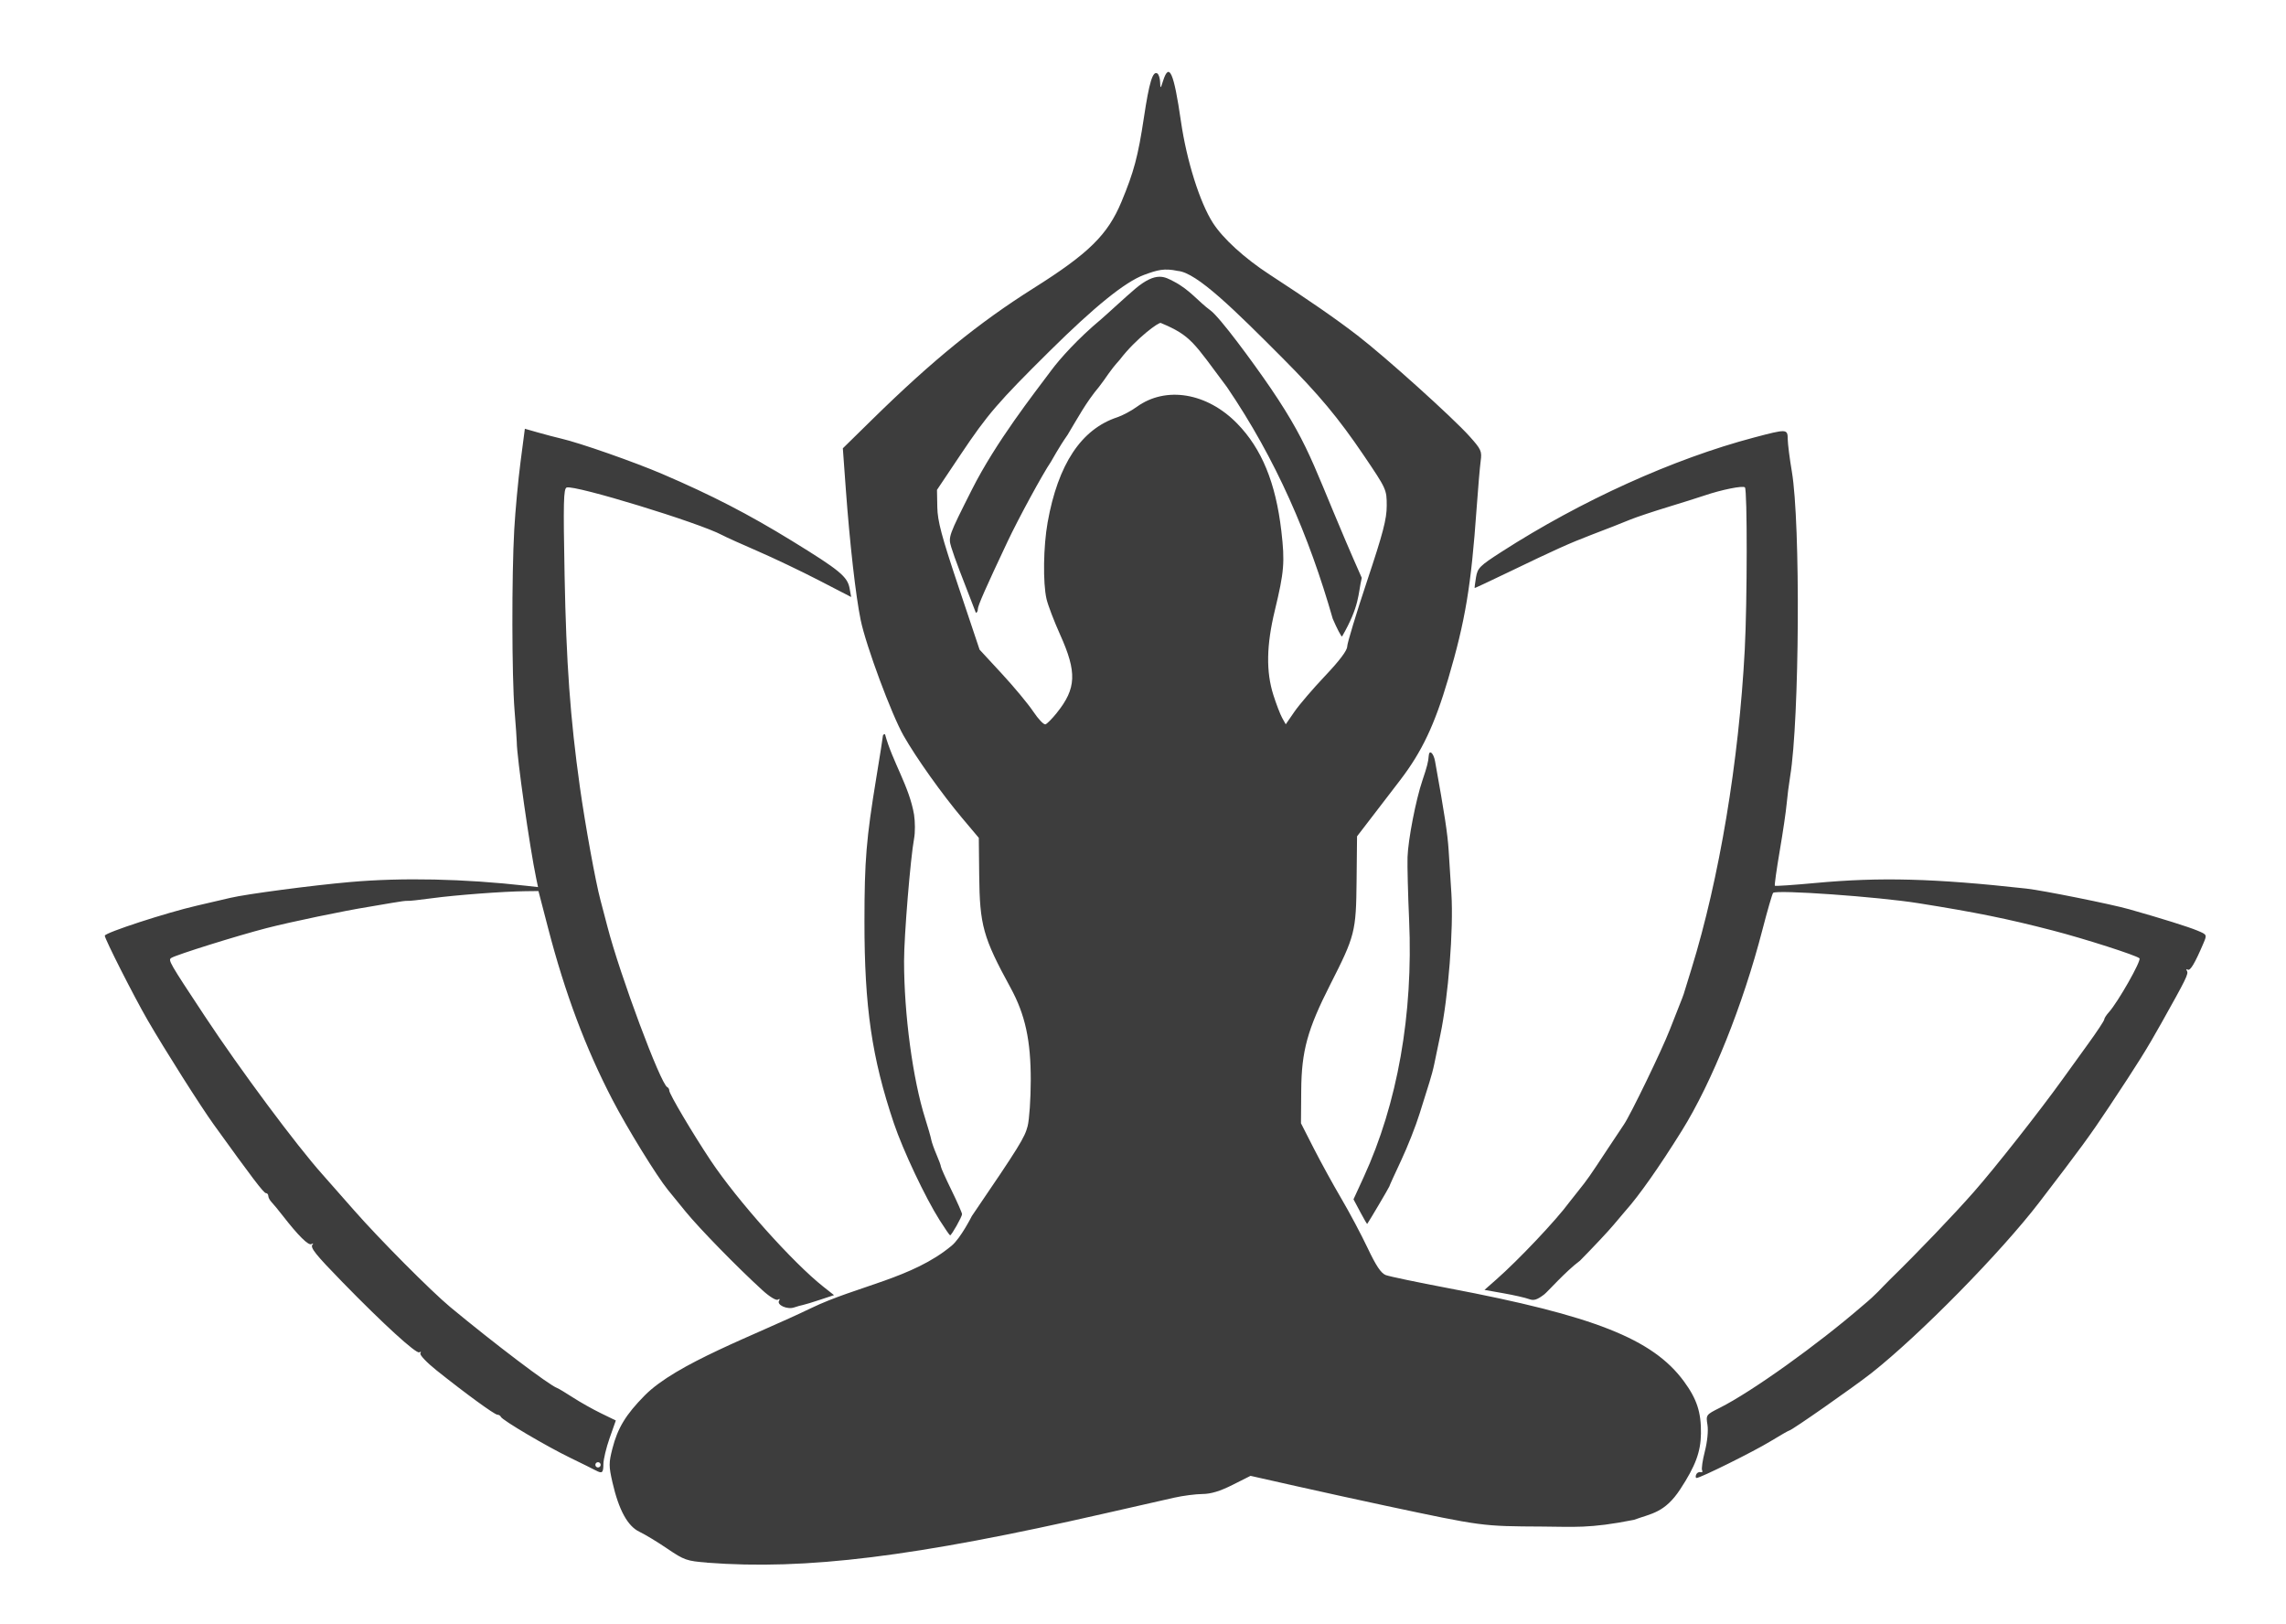
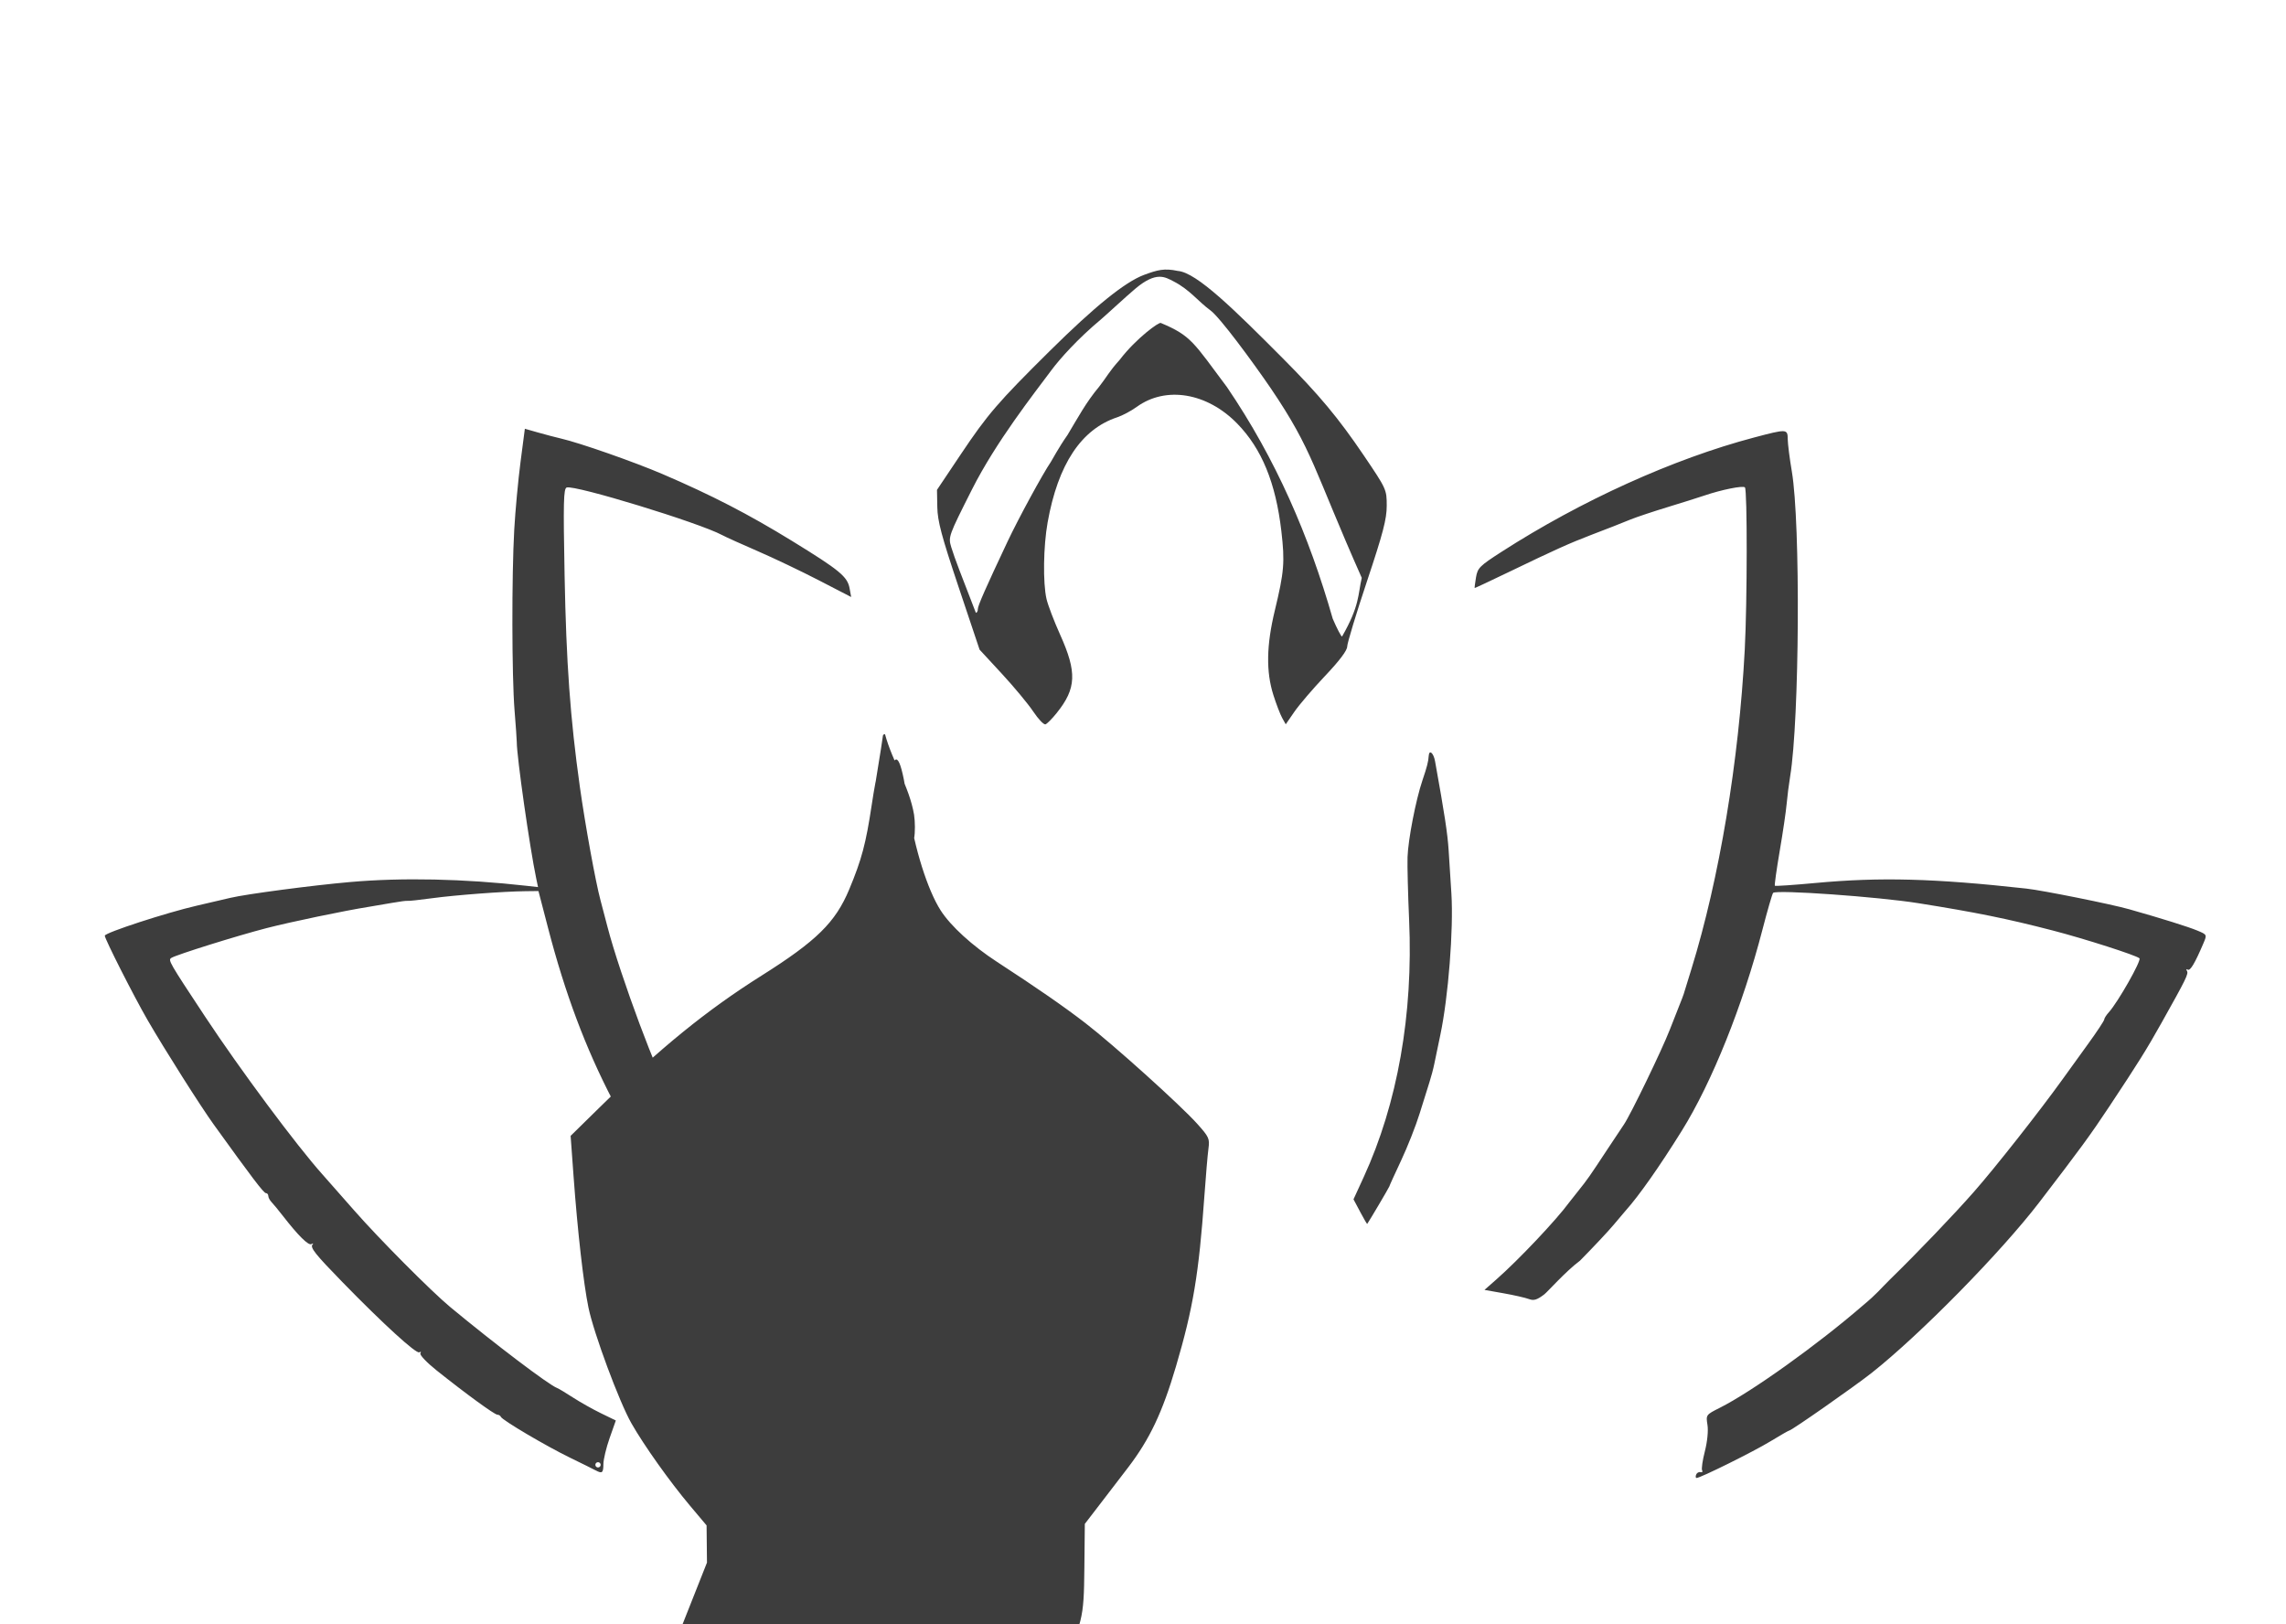
<svg xmlns="http://www.w3.org/2000/svg" xmlns:ns1="http://sodipodi.sourceforge.net/DTD/sodipodi-0.dtd" xmlns:ns2="http://www.inkscape.org/namespaces/inkscape" width="164.349mm" height="116.768mm" viewBox="0 0 164.349 116.768" version="1.1" id="svg5" xml:space="preserve">
  <ns1:namedview id="namedview7" pagecolor="#ffffff" bordercolor="#666666" borderopacity="1.0" ns2:showpageshadow="2" ns2:pageopacity="0.0" ns2:pagecheckerboard="0" ns2:deskcolor="#d1d1d1" ns2:document-units="mm" showgrid="false" />
  <defs id="defs2" />
  <g ns2:label="Layer 1" ns2:groupmode="layer" id="layer1" transform="translate(-24.503,-112.03)">
-     <path style="fill:#3d3d3d;fill-opacity:1;stroke-width:0.19" d="m 75.33,224.368 c -1.448,-0.111 -1.641,-0.179 -2.845,-0.997 -0.71,-0.483 -1.613,-1.03 -2.007,-1.216 -0.851,-0.402 -1.487,-1.565 -1.942,-3.549 -0.268,-1.17 -0.269,-1.404 -0.004,-2.438 0.379,-1.478 0.964,-2.44 2.321,-3.815 2.27,-2.301 7.899,-4.312 11.947,-6.271 3.323,-1.608 7.287,-2.131 10.122,-4.497 0.658,-0.549 1.448,-2.126 1.448,-2.126 3.402,-4.995 3.807,-5.648 4.015,-6.474 0.12,-0.478 0.221,-1.957 0.223,-3.286 0.005,-2.875 -0.399,-4.726 -1.451,-6.654 -1.98,-3.627 -2.219,-4.486 -2.256,-8.107 l -0.028,-2.673 -1.182,-1.404 c -1.461,-1.736 -3.308,-4.332 -4.222,-5.935 -0.873,-1.532 -2.706,-6.469 -3.088,-8.318 -0.355,-1.718 -0.784,-5.498 -1.07,-9.421 l -0.213,-2.927 2.151,-2.11 c 4.286,-4.205 7.618,-6.914 11.57,-9.406 3.965,-2.499 5.322,-3.835 6.311,-6.209 0.895,-2.149 1.193,-3.267 1.614,-6.059 0.383,-2.543 0.635,-3.368 0.965,-3.164 0.099,0.061 0.189,0.341 0.2,0.622 0.019,0.496 0.025,0.493 0.217,-0.106 0.434,-1.351 0.771,-0.582 1.277,2.911 0.411,2.841 1.355,5.841 2.301,7.316 0.722,1.125 2.274,2.542 4.056,3.701 2.883,1.877 4.812,3.213 6.353,4.402 2.015,1.555 6.808,5.87 8.029,7.229 0.851,0.947 0.909,1.076 0.812,1.788 -0.058,0.422 -0.189,1.962 -0.293,3.422 -0.395,5.572 -0.809,8.057 -2.04,12.232 -0.976,3.313 -1.892,5.245 -3.449,7.28 -0.587,0.767 -1.526,1.992 -2.087,2.721 l -1.019,1.326 -0.033,3.202 c -0.037,3.655 -0.112,3.948 -1.889,7.445 -1.644,3.235 -2.069,4.783 -2.091,7.61 l -0.018,2.371 0.918,1.802 c 0.505,0.991 1.395,2.612 1.978,3.603 0.583,0.991 1.437,2.596 1.897,3.567 0.607,1.282 0.964,1.814 1.303,1.943 0.257,0.098 2.276,0.52 4.487,0.939 10.49,1.986 14.701,3.649 16.94,6.69 0.942,1.279 1.255,2.236 1.233,3.771 -0.019,1.316 -0.395,2.326 -1.49,3.998 -1.119,1.708 -2.086,1.739 -3.319,2.196 -3.235,0.646 -4.373,0.495 -6.594,0.485 -4.369,-0.024 -4.28,-0.012 -11.284,-1.501 -1.669,-0.355 -4.533,-0.983 -6.365,-1.395 l -3.331,-0.75 -1.291,0.65 c -0.9,0.453 -1.556,0.652 -2.169,0.656 -0.483,0.004 -1.39,0.121 -2.016,0.261 -0.626,0.14 -2.882,0.652 -5.014,1.138 -13.647,3.114 -21.478,4.083 -28.589,3.537 z m 25.152,-61.091 c 1.408,-1.752 1.457,-2.914 0.235,-5.625 -0.434,-0.963 -0.873,-2.115 -0.976,-2.56 -0.265,-1.151 -0.228,-3.782 0.079,-5.501 0.746,-4.185 2.417,-6.708 5.01,-7.563 0.371,-0.123 1,-0.458 1.397,-0.746 2.092,-1.515 5.054,-1.023 7.225,1.201 1.762,1.805 2.768,4.257 3.172,7.726 0.26,2.234 0.203,2.926 -0.47,5.713 -0.604,2.499 -0.636,4.395 -0.105,6.069 0.21,0.663 0.497,1.409 0.637,1.658 l 0.254,0.453 0.623,-0.905 c 0.343,-0.498 1.336,-1.658 2.208,-2.578 1.034,-1.091 1.586,-1.824 1.587,-2.107 9.2e-4,-0.239 0.641,-2.35 1.422,-4.691 1.158,-3.469 1.42,-4.473 1.42,-5.433 0,-1.167 -0.015,-1.199 -1.659,-3.63 -1.815,-2.682 -3.216,-4.36 -5.828,-6.983 -3.432,-3.446 -6.175,-6.16 -7.529,-6.266 -0.99,-0.213 -1.468,-0.07 -2.437,0.285 -1.365,0.511 -3.544,2.271 -6.79,5.485 -3.705,3.669 -4.459,4.544 -6.384,7.42 l -1.707,2.549 0.023,1.242 c 0.019,1.011 0.304,2.08 1.531,5.743 l 1.508,4.501 1.598,1.729 c 0.879,0.951 1.896,2.176 2.262,2.723 0.365,0.547 0.76,0.96 0.878,0.918 0.118,-0.042 0.486,-0.413 0.816,-0.825 z m 19.836,-6.766 c -1.699,-5.945 -4.077,-11.464 -7.606,-16.655 -2.4,-3.203 -2.556,-3.687 -4.748,-4.604 -0.094,-0.122 -1.789,1.11 -2.953,2.636 -0.791,0.878 -0.923,1.223 -1.486,1.942 -0.953,1.136 -1.542,2.256 -2.273,3.469 -0.645,0.917 -1.107,1.8 -1.2,1.94 -0.59,0.865 -2.332,4.07 -3.113,5.726 -1.584,3.359 -2.136,4.612 -2.136,4.855 0,0.146 -0.064,0.265 -0.142,0.265 -1.033,-2.669 -1.505,-3.857 -1.77,-4.719 -0.221,-0.737 -0.198,-0.8 1.482,-4.13 1.744,-3.457 4.455,-6.89 5.714,-8.584 0.613,-0.824 1.894,-2.265 3.592,-3.681 0.276,-0.23 1.825,-1.665 2.451,-2.19 1.514,-1.27 2.132,-0.833 2.741,-0.524 1.158,0.588 1.783,1.454 2.65,2.084 0.682,0.495 3.018,3.67 4.333,5.591 3.087,4.55 3.074,5.815 6.55,13.641 -0.282,1.213 -0.136,1.985 -1.417,4.22 -0.064,0 -0.366,-0.576 -0.669,-1.28 z m 26.125,61.54 c 0.048,-0.13 0.189,-0.214 0.314,-0.185 0.125,0.029 0.178,-0.028 0.118,-0.125 -0.06,-0.097 0.027,-0.711 0.195,-1.364 0.179,-0.701 0.257,-1.483 0.189,-1.91 -0.115,-0.716 -0.107,-0.727 0.882,-1.224 2.307,-1.16 7.016,-4.526 10.278,-7.348 1.062,-0.883 1.236,-1.167 1.962,-1.879 1.97,-1.921 4.567,-4.633 6.037,-6.305 1.536,-1.747 4.692,-5.754 6.384,-8.107 0.394,-0.548 1.226,-1.701 1.849,-2.562 0.623,-0.861 1.133,-1.634 1.133,-1.718 0,-0.084 0.149,-0.318 0.332,-0.52 0.656,-0.726 2.358,-3.727 2.2,-3.879 -0.221,-0.212 -3.921,-1.399 -6.23,-1.998 -3.259,-0.846 -5.498,-1.301 -9.672,-1.965 -2.909,-0.463 -10.195,-0.979 -10.435,-0.74 -0.061,0.061 -0.406,1.252 -0.767,2.645 -1.401,5.417 -3.629,10.974 -5.799,14.458 -1.603,2.574 -3.084,4.68 -4.041,5.746 -0.11,0.122 -0.498,0.581 -0.863,1.02 -0.365,0.439 -1.451,1.596 -2.413,2.571 -1.045,0.778 -2.32,2.233 -2.57,2.425 -0.524,0.399 -0.752,0.468 -1.11,0.333 -0.248,-0.093 -1.066,-0.279 -1.819,-0.413 l -1.368,-0.243 0.856,-0.754 c 1.608,-1.415 4.316,-4.281 5.237,-5.541 0.076,-0.104 0.38,-0.488 0.674,-0.853 0.604,-0.748 0.824,-1.062 2.057,-2.939 0.48,-0.73 1.019,-1.541 1.199,-1.802 0.47,-0.683 2.741,-5.375 3.303,-6.827 0.263,-0.678 0.582,-1.489 0.709,-1.802 0.128,-0.313 0.258,-0.654 0.289,-0.759 0.032,-0.104 0.282,-0.915 0.556,-1.802 2.002,-6.478 3.409,-14.908 3.831,-22.947 0.181,-3.445 0.189,-11.492 0.012,-11.669 -0.143,-0.142 -1.678,0.166 -2.902,0.582 -0.417,0.142 -1.612,0.518 -2.655,0.836 -1.043,0.318 -2.238,0.717 -2.655,0.886 -1.026,0.416 -1.306,0.525 -2.845,1.115 -1.574,0.604 -2.586,1.06 -5.879,2.648 -1.356,0.654 -2.478,1.179 -2.493,1.167 -0.015,-0.012 0.028,-0.354 0.095,-0.76 0.113,-0.68 0.257,-0.824 1.829,-1.836 5.732,-3.689 12.36,-6.69 18.158,-8.222 2.381,-0.629 2.417,-0.627 2.426,0.128 0.004,0.339 0.137,1.384 0.296,2.323 0.628,3.709 0.549,17.818 -0.122,21.904 -0.094,0.574 -0.208,1.471 -0.254,1.994 -0.045,0.523 -0.269,2.044 -0.498,3.379 -0.228,1.335 -0.385,2.458 -0.348,2.495 0.037,0.037 1.347,-0.051 2.911,-0.197 4.668,-0.433 8.536,-0.331 15.171,0.402 1.172,0.129 6.11,1.122 7.396,1.487 2.342,0.664 4.243,1.259 4.892,1.53 0.703,0.294 0.704,0.296 0.444,0.908 -0.611,1.435 -0.953,2.012 -1.129,1.903 -0.103,-0.064 -0.13,-0.023 -0.06,0.09 0.127,0.206 -0.038,0.544 -1.83,3.74 -1.084,1.933 -1.659,2.853 -3.774,6.043 -1.344,2.027 -2.034,2.97 -5.011,6.853 -2.768,3.609 -8.569,9.513 -12.047,12.262 -1.23,0.972 -5.762,4.142 -5.921,4.142 -0.045,0 -0.667,0.356 -1.382,0.792 -1.2,0.731 -5.014,2.622 -5.289,2.622 -0.066,0 -0.081,-0.107 -0.033,-0.237 z M 67.307,217.73 c -0.156,-0.086 -0.966,-0.487 -1.798,-0.89 -1.701,-0.824 -4.901,-2.711 -4.997,-2.949 -0.035,-0.085 -0.148,-0.155 -0.251,-0.155 -0.201,0 -2.287,-1.521 -4.378,-3.191 -0.703,-0.562 -1.224,-1.111 -1.156,-1.22 0.068,-0.11 0.033,-0.143 -0.079,-0.074 -0.215,0.133 -2.596,-2.041 -5.509,-5.029 -1.984,-2.035 -2.359,-2.507 -2.164,-2.724 0.075,-0.083 0.038,-0.095 -0.081,-0.026 -0.214,0.122 -0.947,-0.604 -2.059,-2.037 -0.313,-0.403 -0.676,-0.843 -0.806,-0.978 -0.13,-0.135 -0.237,-0.336 -0.237,-0.448 0,-0.112 -0.078,-0.203 -0.172,-0.203 -0.155,0 -0.995,-1.105 -3.748,-4.928 -0.956,-1.327 -3.502,-5.346 -4.748,-7.494 -0.965,-1.663 -3.091,-5.853 -3.087,-6.085 0.003,-0.213 4.432,-1.657 6.635,-2.163 0.887,-0.204 1.961,-0.454 2.387,-0.556 1.134,-0.271 5.879,-0.899 8.613,-1.138 3.771,-0.331 8.177,-0.236 12.682,0.271 l 0.83,0.093 -0.129,-0.616 c -0.47,-2.238 -1.401,-8.771 -1.399,-9.814 3.79e-4,-0.156 -0.072,-1.181 -0.16,-2.276 -0.197,-2.448 -0.209,-9.66 -0.022,-12.991 0.076,-1.356 0.28,-3.543 0.451,-4.86 l 0.312,-2.394 0.971,0.276 c 0.534,0.152 1.27,0.345 1.635,0.429 1.339,0.309 5.272,1.686 7.299,2.556 3.533,1.517 6.168,2.877 9.295,4.798 3.441,2.114 3.995,2.571 4.148,3.418 l 0.112,0.62 -2.319,-1.199 c -1.276,-0.659 -3.258,-1.605 -4.405,-2.101 -1.147,-0.496 -2.299,-1.017 -2.56,-1.157 -1.64,-0.883 -10.609,-3.624 -11.171,-3.415 -0.224,0.084 -0.248,1.073 -0.148,6.305 0.12,6.311 0.406,10.28 1.098,15.214 0.381,2.72 1.136,6.87 1.484,8.155 0.099,0.365 0.323,1.218 0.498,1.896 0.894,3.46 3.829,11.33 4.302,11.537 0.08,0.035 0.145,0.147 0.145,0.249 0,0.244 1.666,3.059 2.972,5.022 1.909,2.869 5.919,7.357 8.127,9.096 l 0.745,0.587 -1,0.332 c -0.55,0.183 -1.103,0.35 -1.228,0.373 -0.126,0.022 -0.418,0.105 -0.648,0.182 -0.493,0.166 -1.262,-0.183 -1.074,-0.488 0.078,-0.126 0.043,-0.156 -0.089,-0.074 -0.126,0.078 -0.599,-0.212 -1.114,-0.682 -1.795,-1.637 -4.543,-4.45 -5.522,-5.653 -0.552,-0.678 -1.124,-1.381 -1.272,-1.562 -0.797,-0.979 -2.909,-4.408 -3.968,-6.443 -1.945,-3.739 -3.424,-7.682 -4.645,-12.381 l -0.69,-2.655 -0.939,0.011 c -1.598,0.018 -5.033,0.277 -6.723,0.507 -0.887,0.121 -1.67,0.205 -1.742,0.187 -0.071,-0.018 -0.583,0.049 -1.138,0.148 -0.554,0.099 -1.307,0.228 -1.672,0.285 -1.687,0.266 -5.621,1.085 -7.32,1.524 -2.113,0.545 -6.492,1.915 -6.859,2.145 -0.248,0.156 -0.173,0.286 2.424,4.216 2.529,3.827 6.58,9.274 8.453,11.365 0.327,0.365 1.342,1.517 2.256,2.56 1.797,2.051 5.55,5.826 6.925,6.966 3.18,2.636 7.102,5.606 7.673,5.812 0.108,0.039 0.624,0.348 1.145,0.686 0.522,0.338 1.428,0.848 2.014,1.133 l 1.066,0.518 -0.445,1.261 c -0.245,0.694 -0.447,1.539 -0.449,1.878 -0.004,0.638 -0.09,0.703 -0.573,0.437 z m 0.379,-0.39 c 0,-0.104 -0.085,-0.19 -0.19,-0.19 -0.104,0 -0.19,0.085 -0.19,0.19 0,0.104 0.085,0.19 0.19,0.19 0.104,0 0.19,-0.085 0.19,-0.19 z m 24.37,-17.59 c -1.026,-1.616 -2.636,-5.028 -3.29,-6.969 -1.584,-4.703 -2.117,-8.359 -2.114,-14.503 0.002,-4.402 0.129,-5.938 0.855,-10.356 0.259,-1.573 0.471,-2.917 0.471,-2.987 0,-0.07 0.068,-0.126 0.15,-0.126 0.532,1.979 1.747,3.752 2.09,5.789 0.08,0.519 0.082,1.285 0.004,1.702 -0.264,1.422 -0.723,7.012 -0.723,8.818 -7.6e-4,3.828 0.627,8.507 1.519,11.324 0.205,0.648 0.401,1.33 0.434,1.517 0.034,0.187 0.204,0.67 0.379,1.074 0.175,0.404 0.318,0.796 0.318,0.872 0,0.075 0.341,0.836 0.759,1.69 0.417,0.854 0.759,1.63 0.759,1.725 0,0.184 -0.754,1.522 -0.858,1.522 -0.034,0 -0.373,-0.491 -0.753,-1.09 z m 30.236,-0.596 -0.481,-0.902 0.734,-1.598 c 2.433,-5.298 3.565,-11.703 3.265,-18.476 -0.083,-1.877 -0.134,-3.914 -0.114,-4.525 0.043,-1.27 0.598,-4.126 1.073,-5.526 0.33,-0.972 0.424,-1.34 0.45,-1.754 0.029,-0.482 0.348,-0.217 0.455,0.379 0.69,3.83 0.898,5.19 0.977,6.4 0.051,0.782 0.141,2.19 0.199,3.129 0.16,2.557 -0.221,7.419 -0.795,10.146 -0.165,0.782 -0.36,1.721 -0.434,2.086 -0.074,0.365 -0.233,0.962 -0.352,1.328 -0.119,0.365 -0.436,1.375 -0.703,2.244 -0.268,0.869 -0.867,2.389 -1.332,3.378 -0.465,0.989 -0.846,1.827 -0.846,1.862 0,0.048 -1.45,2.504 -1.592,2.697 -0.014,0.019 -0.241,-0.372 -0.506,-0.868 z" id="path856" ns1:nodetypes="csssssaasscsscsssscsssssccsssssssssscssccssssssssccsscsssscccsscssssssscsscssssccsscsscssscccccccccssccsssssscccccssssssccsssssssssssssccsscsssssssssssssssssssssssssssssssscssssssssssssssscsssssssssssssscscssscssssscssscsssssssscsssscssssscssssssssssscsscssssssssssscssccsssssssssssscssssscssssssssss" />
+     <path style="fill:#3d3d3d;fill-opacity:1;stroke-width:0.19" d="m 75.33,224.368 l -0.028,-2.673 -1.182,-1.404 c -1.461,-1.736 -3.308,-4.332 -4.222,-5.935 -0.873,-1.532 -2.706,-6.469 -3.088,-8.318 -0.355,-1.718 -0.784,-5.498 -1.07,-9.421 l -0.213,-2.927 2.151,-2.11 c 4.286,-4.205 7.618,-6.914 11.57,-9.406 3.965,-2.499 5.322,-3.835 6.311,-6.209 0.895,-2.149 1.193,-3.267 1.614,-6.059 0.383,-2.543 0.635,-3.368 0.965,-3.164 0.099,0.061 0.189,0.341 0.2,0.622 0.019,0.496 0.025,0.493 0.217,-0.106 0.434,-1.351 0.771,-0.582 1.277,2.911 0.411,2.841 1.355,5.841 2.301,7.316 0.722,1.125 2.274,2.542 4.056,3.701 2.883,1.877 4.812,3.213 6.353,4.402 2.015,1.555 6.808,5.87 8.029,7.229 0.851,0.947 0.909,1.076 0.812,1.788 -0.058,0.422 -0.189,1.962 -0.293,3.422 -0.395,5.572 -0.809,8.057 -2.04,12.232 -0.976,3.313 -1.892,5.245 -3.449,7.28 -0.587,0.767 -1.526,1.992 -2.087,2.721 l -1.019,1.326 -0.033,3.202 c -0.037,3.655 -0.112,3.948 -1.889,7.445 -1.644,3.235 -2.069,4.783 -2.091,7.61 l -0.018,2.371 0.918,1.802 c 0.505,0.991 1.395,2.612 1.978,3.603 0.583,0.991 1.437,2.596 1.897,3.567 0.607,1.282 0.964,1.814 1.303,1.943 0.257,0.098 2.276,0.52 4.487,0.939 10.49,1.986 14.701,3.649 16.94,6.69 0.942,1.279 1.255,2.236 1.233,3.771 -0.019,1.316 -0.395,2.326 -1.49,3.998 -1.119,1.708 -2.086,1.739 -3.319,2.196 -3.235,0.646 -4.373,0.495 -6.594,0.485 -4.369,-0.024 -4.28,-0.012 -11.284,-1.501 -1.669,-0.355 -4.533,-0.983 -6.365,-1.395 l -3.331,-0.75 -1.291,0.65 c -0.9,0.453 -1.556,0.652 -2.169,0.656 -0.483,0.004 -1.39,0.121 -2.016,0.261 -0.626,0.14 -2.882,0.652 -5.014,1.138 -13.647,3.114 -21.478,4.083 -28.589,3.537 z m 25.152,-61.091 c 1.408,-1.752 1.457,-2.914 0.235,-5.625 -0.434,-0.963 -0.873,-2.115 -0.976,-2.56 -0.265,-1.151 -0.228,-3.782 0.079,-5.501 0.746,-4.185 2.417,-6.708 5.01,-7.563 0.371,-0.123 1,-0.458 1.397,-0.746 2.092,-1.515 5.054,-1.023 7.225,1.201 1.762,1.805 2.768,4.257 3.172,7.726 0.26,2.234 0.203,2.926 -0.47,5.713 -0.604,2.499 -0.636,4.395 -0.105,6.069 0.21,0.663 0.497,1.409 0.637,1.658 l 0.254,0.453 0.623,-0.905 c 0.343,-0.498 1.336,-1.658 2.208,-2.578 1.034,-1.091 1.586,-1.824 1.587,-2.107 9.2e-4,-0.239 0.641,-2.35 1.422,-4.691 1.158,-3.469 1.42,-4.473 1.42,-5.433 0,-1.167 -0.015,-1.199 -1.659,-3.63 -1.815,-2.682 -3.216,-4.36 -5.828,-6.983 -3.432,-3.446 -6.175,-6.16 -7.529,-6.266 -0.99,-0.213 -1.468,-0.07 -2.437,0.285 -1.365,0.511 -3.544,2.271 -6.79,5.485 -3.705,3.669 -4.459,4.544 -6.384,7.42 l -1.707,2.549 0.023,1.242 c 0.019,1.011 0.304,2.08 1.531,5.743 l 1.508,4.501 1.598,1.729 c 0.879,0.951 1.896,2.176 2.262,2.723 0.365,0.547 0.76,0.96 0.878,0.918 0.118,-0.042 0.486,-0.413 0.816,-0.825 z m 19.836,-6.766 c -1.699,-5.945 -4.077,-11.464 -7.606,-16.655 -2.4,-3.203 -2.556,-3.687 -4.748,-4.604 -0.094,-0.122 -1.789,1.11 -2.953,2.636 -0.791,0.878 -0.923,1.223 -1.486,1.942 -0.953,1.136 -1.542,2.256 -2.273,3.469 -0.645,0.917 -1.107,1.8 -1.2,1.94 -0.59,0.865 -2.332,4.07 -3.113,5.726 -1.584,3.359 -2.136,4.612 -2.136,4.855 0,0.146 -0.064,0.265 -0.142,0.265 -1.033,-2.669 -1.505,-3.857 -1.77,-4.719 -0.221,-0.737 -0.198,-0.8 1.482,-4.13 1.744,-3.457 4.455,-6.89 5.714,-8.584 0.613,-0.824 1.894,-2.265 3.592,-3.681 0.276,-0.23 1.825,-1.665 2.451,-2.19 1.514,-1.27 2.132,-0.833 2.741,-0.524 1.158,0.588 1.783,1.454 2.65,2.084 0.682,0.495 3.018,3.67 4.333,5.591 3.087,4.55 3.074,5.815 6.55,13.641 -0.282,1.213 -0.136,1.985 -1.417,4.22 -0.064,0 -0.366,-0.576 -0.669,-1.28 z m 26.125,61.54 c 0.048,-0.13 0.189,-0.214 0.314,-0.185 0.125,0.029 0.178,-0.028 0.118,-0.125 -0.06,-0.097 0.027,-0.711 0.195,-1.364 0.179,-0.701 0.257,-1.483 0.189,-1.91 -0.115,-0.716 -0.107,-0.727 0.882,-1.224 2.307,-1.16 7.016,-4.526 10.278,-7.348 1.062,-0.883 1.236,-1.167 1.962,-1.879 1.97,-1.921 4.567,-4.633 6.037,-6.305 1.536,-1.747 4.692,-5.754 6.384,-8.107 0.394,-0.548 1.226,-1.701 1.849,-2.562 0.623,-0.861 1.133,-1.634 1.133,-1.718 0,-0.084 0.149,-0.318 0.332,-0.52 0.656,-0.726 2.358,-3.727 2.2,-3.879 -0.221,-0.212 -3.921,-1.399 -6.23,-1.998 -3.259,-0.846 -5.498,-1.301 -9.672,-1.965 -2.909,-0.463 -10.195,-0.979 -10.435,-0.74 -0.061,0.061 -0.406,1.252 -0.767,2.645 -1.401,5.417 -3.629,10.974 -5.799,14.458 -1.603,2.574 -3.084,4.68 -4.041,5.746 -0.11,0.122 -0.498,0.581 -0.863,1.02 -0.365,0.439 -1.451,1.596 -2.413,2.571 -1.045,0.778 -2.32,2.233 -2.57,2.425 -0.524,0.399 -0.752,0.468 -1.11,0.333 -0.248,-0.093 -1.066,-0.279 -1.819,-0.413 l -1.368,-0.243 0.856,-0.754 c 1.608,-1.415 4.316,-4.281 5.237,-5.541 0.076,-0.104 0.38,-0.488 0.674,-0.853 0.604,-0.748 0.824,-1.062 2.057,-2.939 0.48,-0.73 1.019,-1.541 1.199,-1.802 0.47,-0.683 2.741,-5.375 3.303,-6.827 0.263,-0.678 0.582,-1.489 0.709,-1.802 0.128,-0.313 0.258,-0.654 0.289,-0.759 0.032,-0.104 0.282,-0.915 0.556,-1.802 2.002,-6.478 3.409,-14.908 3.831,-22.947 0.181,-3.445 0.189,-11.492 0.012,-11.669 -0.143,-0.142 -1.678,0.166 -2.902,0.582 -0.417,0.142 -1.612,0.518 -2.655,0.836 -1.043,0.318 -2.238,0.717 -2.655,0.886 -1.026,0.416 -1.306,0.525 -2.845,1.115 -1.574,0.604 -2.586,1.06 -5.879,2.648 -1.356,0.654 -2.478,1.179 -2.493,1.167 -0.015,-0.012 0.028,-0.354 0.095,-0.76 0.113,-0.68 0.257,-0.824 1.829,-1.836 5.732,-3.689 12.36,-6.69 18.158,-8.222 2.381,-0.629 2.417,-0.627 2.426,0.128 0.004,0.339 0.137,1.384 0.296,2.323 0.628,3.709 0.549,17.818 -0.122,21.904 -0.094,0.574 -0.208,1.471 -0.254,1.994 -0.045,0.523 -0.269,2.044 -0.498,3.379 -0.228,1.335 -0.385,2.458 -0.348,2.495 0.037,0.037 1.347,-0.051 2.911,-0.197 4.668,-0.433 8.536,-0.331 15.171,0.402 1.172,0.129 6.11,1.122 7.396,1.487 2.342,0.664 4.243,1.259 4.892,1.53 0.703,0.294 0.704,0.296 0.444,0.908 -0.611,1.435 -0.953,2.012 -1.129,1.903 -0.103,-0.064 -0.13,-0.023 -0.06,0.09 0.127,0.206 -0.038,0.544 -1.83,3.74 -1.084,1.933 -1.659,2.853 -3.774,6.043 -1.344,2.027 -2.034,2.97 -5.011,6.853 -2.768,3.609 -8.569,9.513 -12.047,12.262 -1.23,0.972 -5.762,4.142 -5.921,4.142 -0.045,0 -0.667,0.356 -1.382,0.792 -1.2,0.731 -5.014,2.622 -5.289,2.622 -0.066,0 -0.081,-0.107 -0.033,-0.237 z M 67.307,217.73 c -0.156,-0.086 -0.966,-0.487 -1.798,-0.89 -1.701,-0.824 -4.901,-2.711 -4.997,-2.949 -0.035,-0.085 -0.148,-0.155 -0.251,-0.155 -0.201,0 -2.287,-1.521 -4.378,-3.191 -0.703,-0.562 -1.224,-1.111 -1.156,-1.22 0.068,-0.11 0.033,-0.143 -0.079,-0.074 -0.215,0.133 -2.596,-2.041 -5.509,-5.029 -1.984,-2.035 -2.359,-2.507 -2.164,-2.724 0.075,-0.083 0.038,-0.095 -0.081,-0.026 -0.214,0.122 -0.947,-0.604 -2.059,-2.037 -0.313,-0.403 -0.676,-0.843 -0.806,-0.978 -0.13,-0.135 -0.237,-0.336 -0.237,-0.448 0,-0.112 -0.078,-0.203 -0.172,-0.203 -0.155,0 -0.995,-1.105 -3.748,-4.928 -0.956,-1.327 -3.502,-5.346 -4.748,-7.494 -0.965,-1.663 -3.091,-5.853 -3.087,-6.085 0.003,-0.213 4.432,-1.657 6.635,-2.163 0.887,-0.204 1.961,-0.454 2.387,-0.556 1.134,-0.271 5.879,-0.899 8.613,-1.138 3.771,-0.331 8.177,-0.236 12.682,0.271 l 0.83,0.093 -0.129,-0.616 c -0.47,-2.238 -1.401,-8.771 -1.399,-9.814 3.79e-4,-0.156 -0.072,-1.181 -0.16,-2.276 -0.197,-2.448 -0.209,-9.66 -0.022,-12.991 0.076,-1.356 0.28,-3.543 0.451,-4.86 l 0.312,-2.394 0.971,0.276 c 0.534,0.152 1.27,0.345 1.635,0.429 1.339,0.309 5.272,1.686 7.299,2.556 3.533,1.517 6.168,2.877 9.295,4.798 3.441,2.114 3.995,2.571 4.148,3.418 l 0.112,0.62 -2.319,-1.199 c -1.276,-0.659 -3.258,-1.605 -4.405,-2.101 -1.147,-0.496 -2.299,-1.017 -2.56,-1.157 -1.64,-0.883 -10.609,-3.624 -11.171,-3.415 -0.224,0.084 -0.248,1.073 -0.148,6.305 0.12,6.311 0.406,10.28 1.098,15.214 0.381,2.72 1.136,6.87 1.484,8.155 0.099,0.365 0.323,1.218 0.498,1.896 0.894,3.46 3.829,11.33 4.302,11.537 0.08,0.035 0.145,0.147 0.145,0.249 0,0.244 1.666,3.059 2.972,5.022 1.909,2.869 5.919,7.357 8.127,9.096 l 0.745,0.587 -1,0.332 c -0.55,0.183 -1.103,0.35 -1.228,0.373 -0.126,0.022 -0.418,0.105 -0.648,0.182 -0.493,0.166 -1.262,-0.183 -1.074,-0.488 0.078,-0.126 0.043,-0.156 -0.089,-0.074 -0.126,0.078 -0.599,-0.212 -1.114,-0.682 -1.795,-1.637 -4.543,-4.45 -5.522,-5.653 -0.552,-0.678 -1.124,-1.381 -1.272,-1.562 -0.797,-0.979 -2.909,-4.408 -3.968,-6.443 -1.945,-3.739 -3.424,-7.682 -4.645,-12.381 l -0.69,-2.655 -0.939,0.011 c -1.598,0.018 -5.033,0.277 -6.723,0.507 -0.887,0.121 -1.67,0.205 -1.742,0.187 -0.071,-0.018 -0.583,0.049 -1.138,0.148 -0.554,0.099 -1.307,0.228 -1.672,0.285 -1.687,0.266 -5.621,1.085 -7.32,1.524 -2.113,0.545 -6.492,1.915 -6.859,2.145 -0.248,0.156 -0.173,0.286 2.424,4.216 2.529,3.827 6.58,9.274 8.453,11.365 0.327,0.365 1.342,1.517 2.256,2.56 1.797,2.051 5.55,5.826 6.925,6.966 3.18,2.636 7.102,5.606 7.673,5.812 0.108,0.039 0.624,0.348 1.145,0.686 0.522,0.338 1.428,0.848 2.014,1.133 l 1.066,0.518 -0.445,1.261 c -0.245,0.694 -0.447,1.539 -0.449,1.878 -0.004,0.638 -0.09,0.703 -0.573,0.437 z m 0.379,-0.39 c 0,-0.104 -0.085,-0.19 -0.19,-0.19 -0.104,0 -0.19,0.085 -0.19,0.19 0,0.104 0.085,0.19 0.19,0.19 0.104,0 0.19,-0.085 0.19,-0.19 z m 24.37,-17.59 c -1.026,-1.616 -2.636,-5.028 -3.29,-6.969 -1.584,-4.703 -2.117,-8.359 -2.114,-14.503 0.002,-4.402 0.129,-5.938 0.855,-10.356 0.259,-1.573 0.471,-2.917 0.471,-2.987 0,-0.07 0.068,-0.126 0.15,-0.126 0.532,1.979 1.747,3.752 2.09,5.789 0.08,0.519 0.082,1.285 0.004,1.702 -0.264,1.422 -0.723,7.012 -0.723,8.818 -7.6e-4,3.828 0.627,8.507 1.519,11.324 0.205,0.648 0.401,1.33 0.434,1.517 0.034,0.187 0.204,0.67 0.379,1.074 0.175,0.404 0.318,0.796 0.318,0.872 0,0.075 0.341,0.836 0.759,1.69 0.417,0.854 0.759,1.63 0.759,1.725 0,0.184 -0.754,1.522 -0.858,1.522 -0.034,0 -0.373,-0.491 -0.753,-1.09 z m 30.236,-0.596 -0.481,-0.902 0.734,-1.598 c 2.433,-5.298 3.565,-11.703 3.265,-18.476 -0.083,-1.877 -0.134,-3.914 -0.114,-4.525 0.043,-1.27 0.598,-4.126 1.073,-5.526 0.33,-0.972 0.424,-1.34 0.45,-1.754 0.029,-0.482 0.348,-0.217 0.455,0.379 0.69,3.83 0.898,5.19 0.977,6.4 0.051,0.782 0.141,2.19 0.199,3.129 0.16,2.557 -0.221,7.419 -0.795,10.146 -0.165,0.782 -0.36,1.721 -0.434,2.086 -0.074,0.365 -0.233,0.962 -0.352,1.328 -0.119,0.365 -0.436,1.375 -0.703,2.244 -0.268,0.869 -0.867,2.389 -1.332,3.378 -0.465,0.989 -0.846,1.827 -0.846,1.862 0,0.048 -1.45,2.504 -1.592,2.697 -0.014,0.019 -0.241,-0.372 -0.506,-0.868 z" id="path856" ns1:nodetypes="csssssaasscsscsssscsssssccsssssssssscssccssssssssccsscsssscccsscssssssscsscssssccsscsscssscccccccccssccsssssscccccssssssccsssssssssssssccsscsssssssssssssssssssssssssssssssscssssssssssssssscsssssssssssssscscssscssssscssscsssssssscsssscssssscssssssssssscsscssssssssssscssccsssssssssssscssssscssssssssss" />
  </g>
</svg>